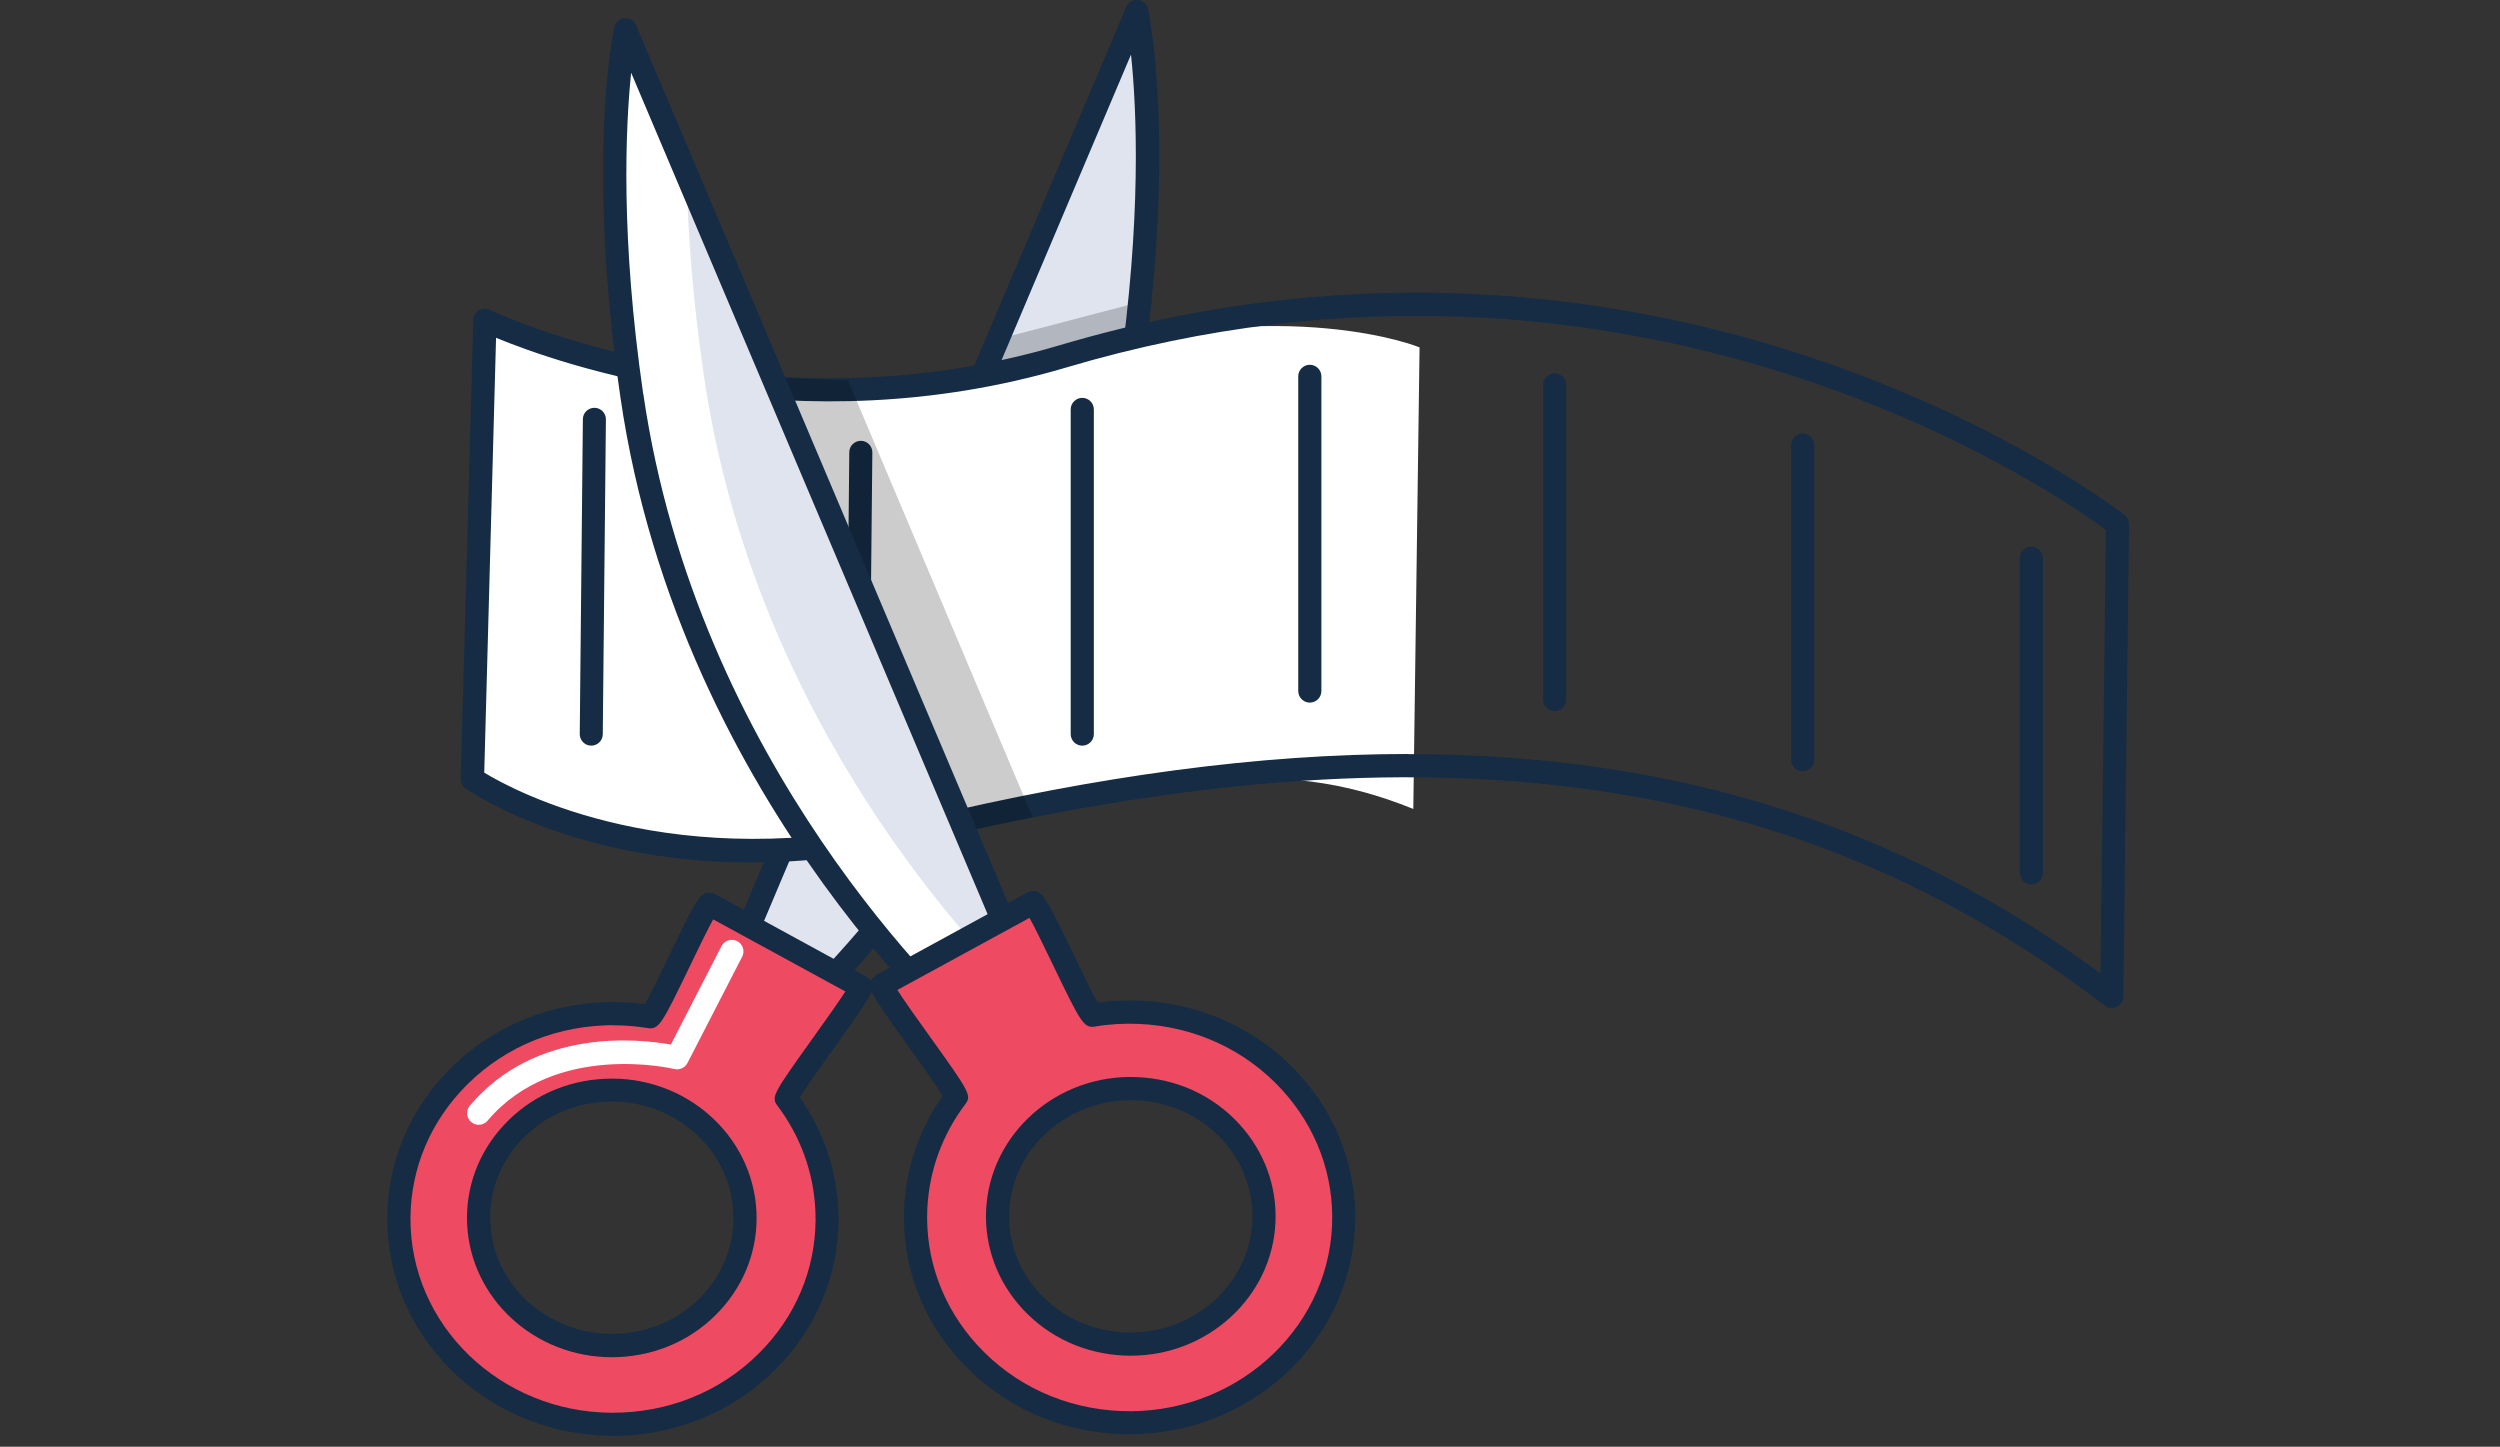
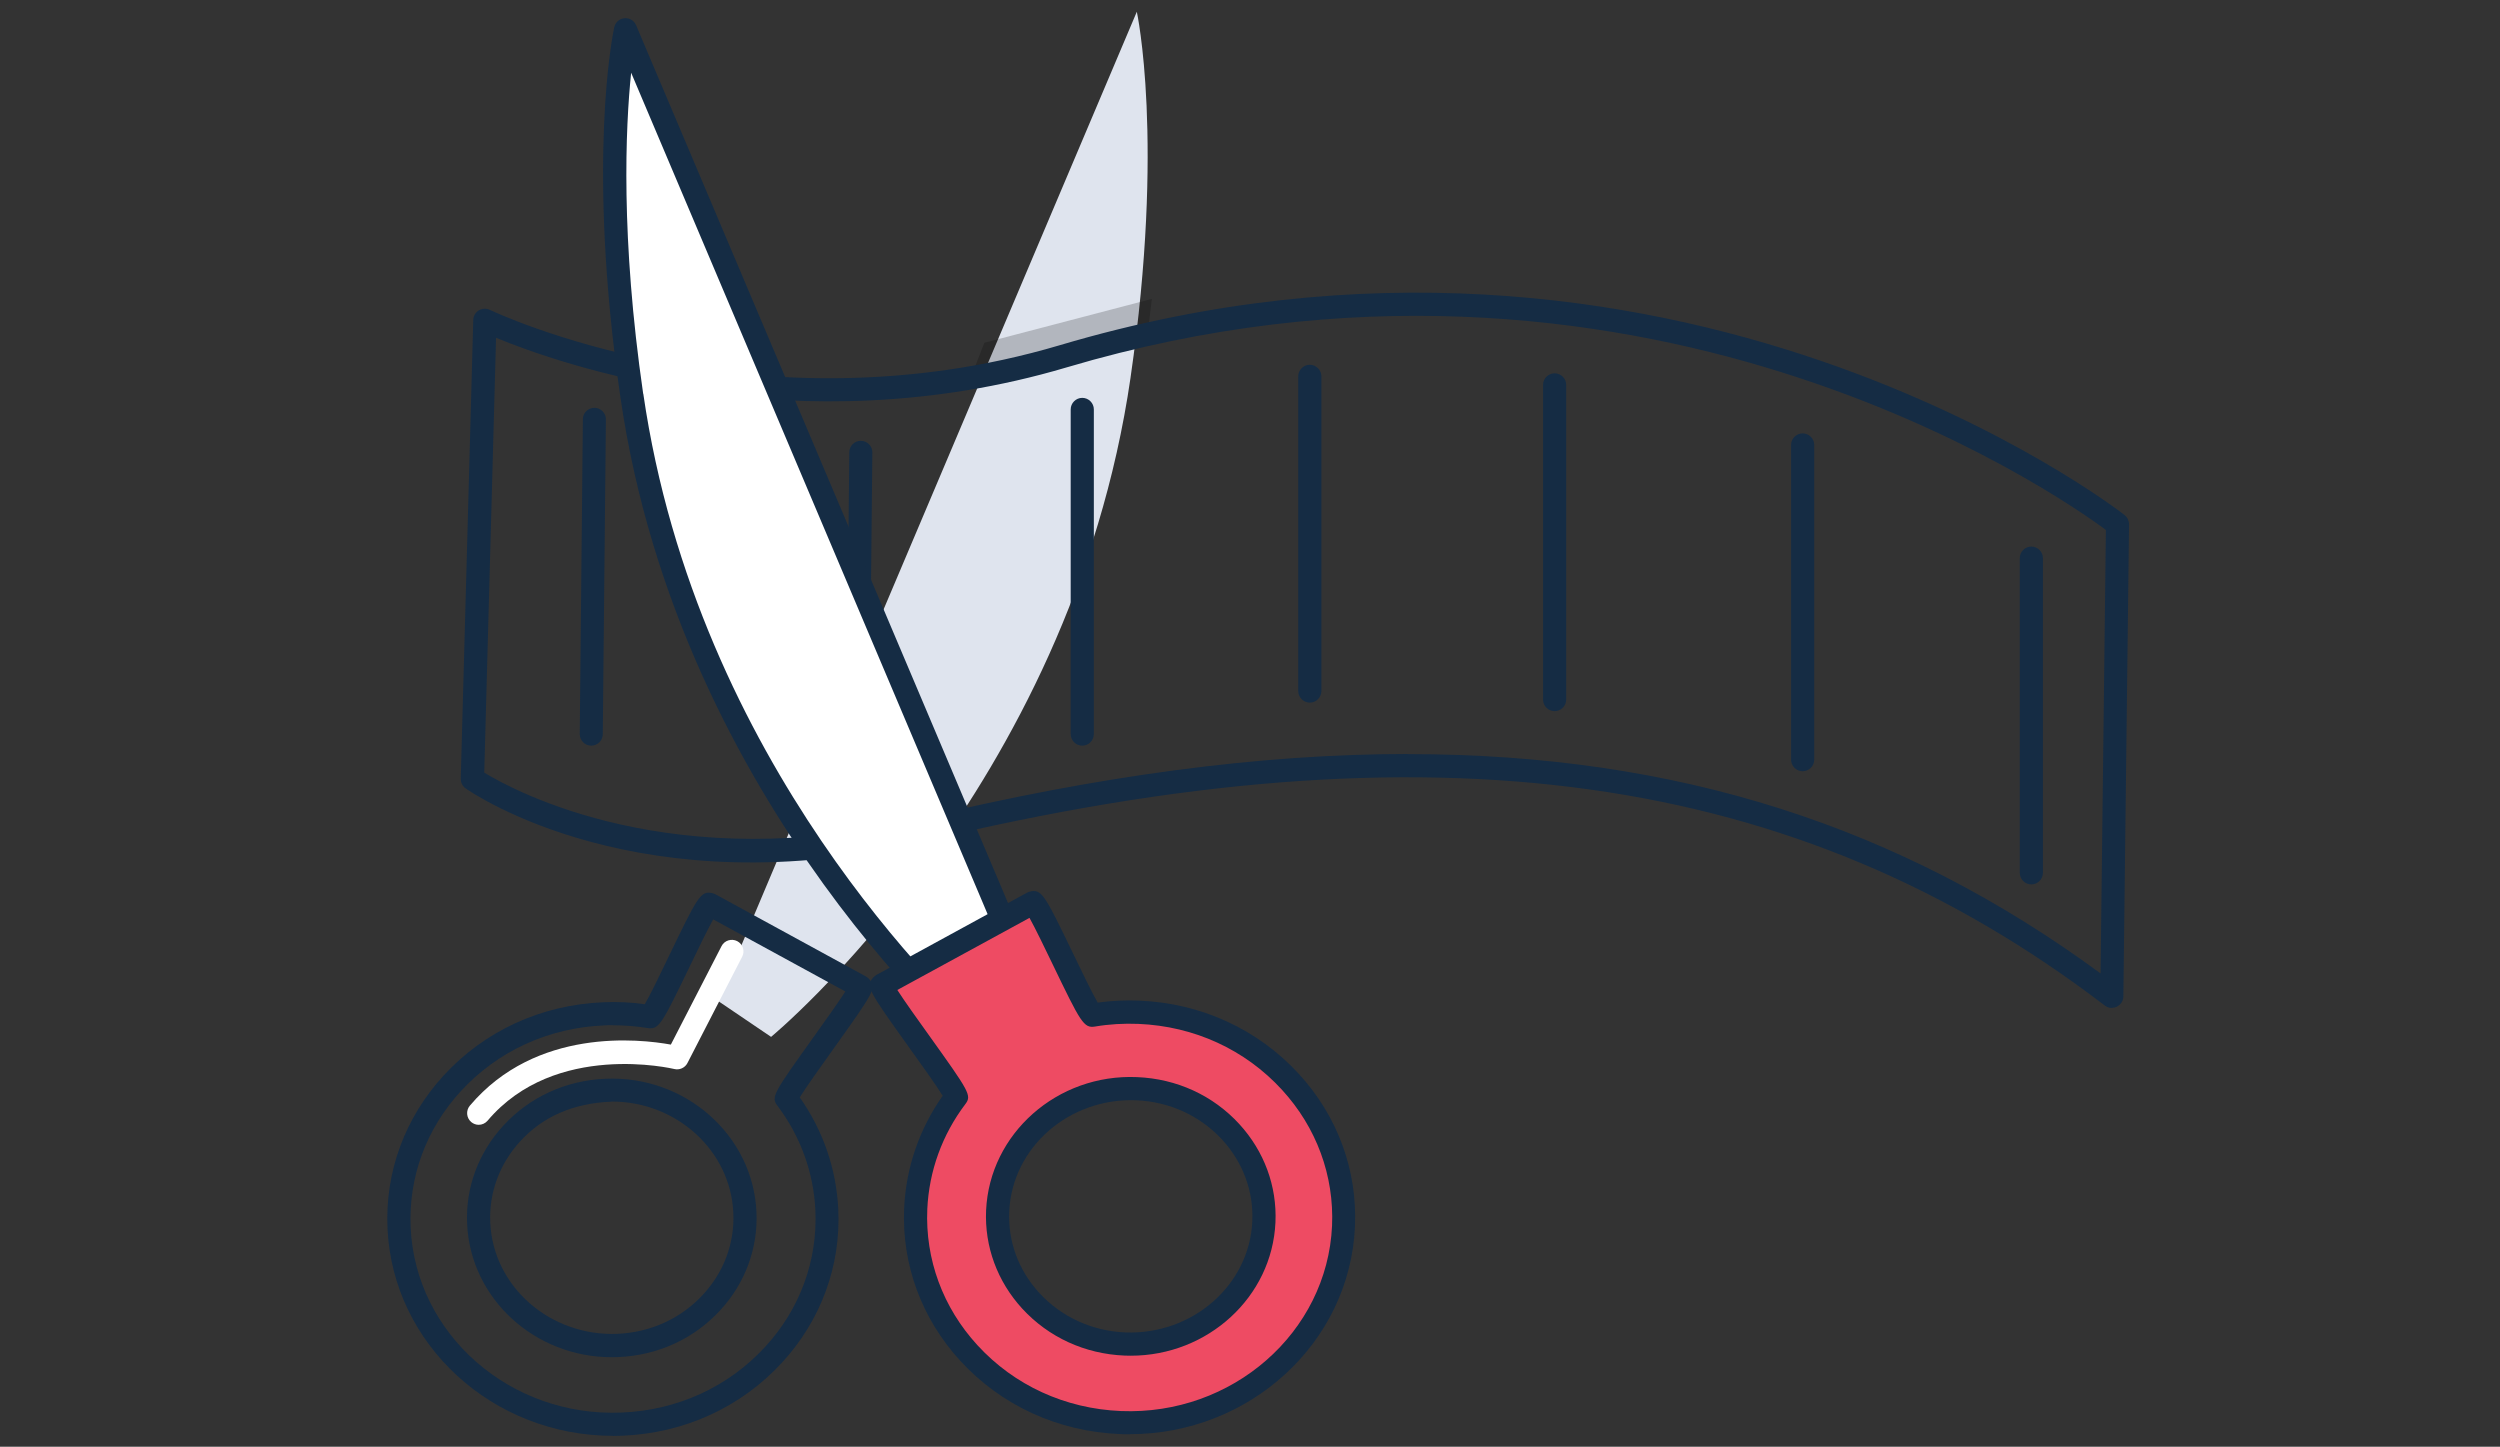
<svg xmlns="http://www.w3.org/2000/svg" width="216" height="125" viewBox="0 0 216 125" fill="none">
  <rect x="0" y="0" width="216" height="125" fill="#333333" stroke="none" />
  <path d="M97.681 32.606C100.651 12.146 98.221 1.016 98.221 1.016L66.621 75.596L62.031 86.476L66.621 89.586C66.621 89.586 92.501 68.266 97.681 32.616V32.606Z" fill="#DFE4EE" />
  <g opacity="0.2">
    <path d="M84.25 31.664L85.05 29.614L99.52 25.824L99.15 28.894L84.25 31.664Z" fill="black" />
  </g>
-   <path d="M66.619 90.574C66.419 90.574 66.229 90.514 66.059 90.404L61.469 87.294C61.069 87.024 60.919 86.514 61.109 86.074L65.699 75.194L97.299 0.614C97.469 0.214 97.869 -0.036 98.309 0.004C98.739 0.044 99.099 0.364 99.189 0.784C99.289 1.244 101.629 12.334 98.659 32.734C93.489 68.354 67.509 90.114 67.249 90.334C67.069 90.484 66.839 90.564 66.609 90.564L66.619 90.574ZM63.269 86.094L66.539 88.314C70.319 84.954 92.049 64.394 96.679 32.454C98.639 18.924 98.219 9.464 97.719 4.714L67.529 75.974L63.259 86.094H63.269Z" fill="#152C44" />
-   <path d="M122.65 30.014C122.65 30.014 111.51 25.384 91.86 30.794C64.58 38.304 41.9 27.684 41.9 27.684L40.82 67.304C40.82 67.304 55.13 76.364 79.71 71.704C100.86 67.694 109.96 64.974 122.11 69.894L122.65 30.014Z" fill="white" />
  <path d="M182.459 87.085C182.239 87.085 182.029 87.015 181.849 86.875C155.219 66.545 123.779 62.165 79.929 72.675C55.439 78.545 40.839 68.545 40.229 68.115C39.959 67.925 39.799 67.605 39.809 67.265L40.889 27.645C40.889 27.305 41.079 26.995 41.369 26.815C41.659 26.645 42.019 26.625 42.329 26.775C42.559 26.885 65.159 37.665 91.569 29.825C144.489 14.115 183.189 44.195 183.569 44.505C183.809 44.695 183.949 44.995 183.949 45.295L183.459 86.085C183.459 86.465 183.239 86.805 182.899 86.975C182.759 87.045 182.609 87.075 182.459 87.075V87.085ZM121.639 65.155C144.879 65.155 164.169 71.375 181.489 84.105L181.949 45.785C177.829 42.735 141.239 17.175 92.149 31.745C68.769 38.685 48.279 31.425 42.859 29.185L41.839 66.755C44.429 68.335 58.219 75.825 79.479 70.725C94.939 67.015 108.889 65.145 121.649 65.145L121.639 65.155Z" fill="#152C44" />
  <path d="M113.168 60.706C112.618 60.706 112.168 60.256 112.168 59.706V32.516C112.168 31.966 112.618 31.516 113.168 31.516C113.718 31.516 114.168 31.966 114.168 32.516V59.706C114.168 60.256 113.718 60.706 113.168 60.706Z" fill="#152C44" />
  <path d="M134.32 61.444C133.77 61.444 133.32 60.994 133.32 60.444V33.254C133.32 32.704 133.77 32.254 134.32 32.254C134.87 32.254 135.32 32.704 135.32 33.254V60.444C135.32 60.994 134.87 61.444 134.32 61.444Z" fill="#152C44" />
  <path d="M155.75 66.635C155.2 66.635 154.75 66.185 154.75 65.635V38.445C154.75 37.895 155.2 37.445 155.75 37.445C156.3 37.445 156.75 37.895 156.75 38.445V65.635C156.75 66.185 156.3 66.635 155.75 66.635Z" fill="#152C44" />
  <path d="M175.508 76.413C174.958 76.413 174.508 75.963 174.508 75.413V48.223C174.508 47.673 174.958 47.223 175.508 47.223C176.058 47.223 176.508 47.673 176.508 48.223V75.413C176.508 75.963 176.058 76.413 175.508 76.413Z" fill="#152C44" />
  <path d="M93.508 64.425C92.958 64.425 92.508 63.975 92.508 63.425V35.375C92.508 34.825 92.958 34.375 93.508 34.375C94.058 34.375 94.508 34.825 94.508 35.375V63.425C94.508 63.975 94.058 64.425 93.508 64.425Z" fill="#152C44" />
  <path d="M74.1 67.276C73.549 67.276 73.1 66.816 73.109 66.266L73.379 39.076C73.379 38.526 73.829 38.086 74.379 38.086C74.93 38.086 75.379 38.546 75.37 39.096L75.1 66.286C75.1 66.836 74.65 67.276 74.1 67.276Z" fill="#152C44" />
  <path d="M69.17 68.046C68.62 68.046 68.17 67.585 68.18 67.035L68.45 39.846C68.45 39.295 68.9 38.855 69.45 38.855C70 38.855 70.45 39.316 70.44 39.865L70.17 67.055C70.17 67.606 69.72 68.046 69.17 68.046Z" fill="#152C44" />
  <path d="M51.08 64.424C50.53 64.424 50.08 63.964 50.09 63.414L50.36 36.224C50.36 35.674 50.81 35.234 51.36 35.234C51.91 35.234 52.36 35.694 52.35 36.244L52.08 63.434C52.08 63.984 51.63 64.424 51.08 64.424Z" fill="#152C44" />
  <g opacity="0.2">
-     <path d="M67.481 32.645L73.27 32.874L89.21 70.594L84.121 71.674L67.481 32.645Z" fill="black" />
-   </g>
+     </g>
  <path d="M90.24 88.024L85.65 91.134C85.65 91.134 59.77 69.814 54.59 34.164C51.62 13.704 54.05 2.574 54.05 2.574L59.34 15.054L85.65 77.144L90.129 87.774L90.23 88.024H90.24Z" fill="white" />
-   <path d="M90.128 87.775C84.248 82.285 65.158 62.415 60.798 32.345C59.808 25.525 59.408 19.735 59.328 15.055L85.638 77.145L90.118 87.775H90.128Z" fill="#DFE4EE" />
  <path d="M85.651 92.135C85.421 92.135 85.201 92.055 85.011 91.904C84.751 91.695 58.771 69.924 53.601 34.304C50.641 13.905 52.971 2.814 53.071 2.354C53.161 1.925 53.521 1.615 53.951 1.575C54.391 1.534 54.791 1.784 54.961 2.184L86.561 76.764L91.151 87.644C91.341 88.085 91.181 88.594 90.791 88.865L86.201 91.975C86.031 92.094 85.831 92.144 85.641 92.144L85.651 92.135ZM55.581 34.025C60.221 65.954 81.941 86.514 85.721 89.885L88.991 87.665L84.721 77.544L54.531 6.284C54.041 11.034 53.611 20.494 55.571 34.025H55.581Z" fill="#152C44" />
  <path d="M98.388 87.463C97.038 87.403 95.709 87.493 94.439 87.703C93.939 87.783 89.709 77.893 89.219 78.013L76.189 85.123C75.898 85.453 82.849 94.453 82.579 94.813C80.528 97.533 79.269 100.833 79.099 104.433C78.659 114.213 86.569 122.493 96.778 122.913C106.989 123.333 115.619 115.743 116.059 105.953C116.499 96.163 108.579 87.883 98.368 87.463H98.388ZM97.388 115.803C91.209 115.543 86.409 110.533 86.668 104.603C86.939 98.673 92.168 94.073 98.349 94.333C104.529 94.593 109.329 99.603 109.069 105.533C108.809 111.463 103.569 116.063 97.388 115.803Z" fill="#EE4B63" />
  <path d="M97.609 123.924C97.329 123.924 97.049 123.924 96.759 123.904C91.409 123.684 86.509 121.434 82.969 117.574C79.619 113.924 77.899 109.234 78.119 104.374C78.279 100.884 79.429 97.544 81.449 94.674C80.939 93.844 79.619 91.984 78.599 90.574C74.989 85.524 74.779 85.224 75.449 84.454C75.529 84.364 75.619 84.294 75.719 84.234L88.739 77.124C88.819 77.084 88.899 77.054 88.979 77.034C90.009 76.784 90.269 77.314 92.729 82.414C93.439 83.884 94.369 85.814 94.839 86.624C96.019 86.464 97.229 86.404 98.429 86.454C103.779 86.674 108.679 88.924 112.219 92.784C115.569 96.434 117.289 101.124 117.069 105.984C116.619 116.034 107.969 123.914 97.599 123.914L97.609 123.924ZM77.529 85.534C78.129 86.464 79.309 88.124 80.239 89.414C83.769 94.354 83.979 94.644 83.399 95.404C81.399 98.054 80.269 101.184 80.119 104.464C79.929 108.794 81.459 112.964 84.449 116.224C87.629 119.694 92.029 121.714 96.849 121.914C106.469 122.304 114.669 115.134 115.089 105.914C115.279 101.584 113.749 97.414 110.759 94.154C107.579 90.684 103.179 88.664 98.359 88.464C97.099 88.414 95.839 88.484 94.609 88.694C93.629 88.854 93.369 88.334 90.939 83.294C90.289 81.944 89.449 80.204 88.949 79.304L77.529 85.534Z" fill="#152C44" />
  <path d="M97.709 117.133C97.529 117.133 97.349 117.133 97.169 117.123C93.739 116.983 90.599 115.543 88.319 113.063C86.169 110.713 85.059 107.703 85.199 104.573C85.499 97.943 91.349 92.763 98.239 93.063C101.669 93.203 104.809 94.643 107.079 97.123C109.229 99.473 110.339 102.483 110.199 105.613C109.909 112.063 104.359 117.133 97.699 117.133H97.709ZM87.199 104.663C87.079 107.253 87.999 109.753 89.789 111.703C91.699 113.783 94.349 115.003 97.239 115.123C103.019 115.333 107.949 111.053 108.199 105.523C108.319 102.933 107.389 100.433 105.609 98.483C103.699 96.403 101.049 95.183 98.159 95.063C92.369 94.843 87.449 99.133 87.199 104.663Z" fill="#152C44" />
-   <path d="M34.479 106.086C34.919 115.866 43.549 123.466 53.759 123.046C63.969 122.626 71.879 114.346 71.439 104.566C71.279 100.966 70.009 97.666 67.959 94.946C67.689 94.596 74.649 85.596 74.349 85.256L61.319 78.146C60.839 78.026 56.599 87.916 56.099 87.836C54.819 87.626 53.489 87.536 52.149 87.596C41.939 88.016 34.019 96.296 34.459 106.086H34.479ZM41.489 105.666C41.219 99.736 46.019 94.726 52.209 94.466C58.399 94.206 63.619 98.806 63.889 104.736C64.159 110.666 59.359 115.676 53.169 115.936C46.979 116.196 41.759 111.596 41.489 105.666Z" fill="#EE4B63" />
  <path d="M41.362 97.183C41.132 97.183 40.902 97.103 40.712 96.943C40.292 96.583 40.242 95.953 40.592 95.533C46.322 88.753 55.262 89.763 57.962 90.253L62.342 81.743C62.592 81.253 63.202 81.063 63.692 81.313C64.182 81.563 64.382 82.173 64.122 82.663L59.392 91.853C59.182 92.263 58.702 92.473 58.262 92.363C58.162 92.343 47.972 89.903 42.122 96.833C41.922 97.063 41.642 97.183 41.362 97.183Z" fill="white" />
  <path d="M52.95 124.055C42.58 124.055 33.93 116.175 33.48 106.125C33.26 101.265 34.98 96.575 38.33 92.925C41.87 89.065 46.77 86.815 52.12 86.595C53.32 86.545 54.53 86.595 55.71 86.765C56.18 85.965 57.11 84.035 57.82 82.555C60.28 77.455 60.54 76.925 61.57 77.175C61.65 77.195 61.73 77.225 61.81 77.265L74.83 84.375C74.93 84.435 75.02 84.505 75.1 84.595C75.77 85.355 75.55 85.655 71.95 90.705C70.94 92.125 69.61 93.975 69.1 94.815C71.12 97.685 72.27 101.025 72.43 104.515C72.65 109.375 70.93 114.065 67.58 117.715C64.04 121.575 59.14 123.825 53.79 124.045C53.51 124.055 53.22 124.065 52.94 124.065L52.95 124.055ZM52.97 88.575C52.72 88.575 52.46 88.575 52.21 88.595C47.39 88.795 42.99 90.815 39.81 94.285C36.82 97.535 35.29 101.715 35.48 106.045C35.89 115.265 44.07 122.455 53.72 122.045C58.54 121.845 62.94 119.825 66.12 116.355C69.11 113.105 70.64 108.925 70.45 104.595C70.3 101.315 69.17 98.185 67.17 95.535C66.6 94.775 66.81 94.475 70.34 89.535C71.26 88.245 72.44 86.595 73.04 85.665L61.62 79.435C61.12 80.335 60.28 82.075 59.63 83.425C57.2 88.455 56.94 88.985 55.96 88.825C54.98 88.665 53.97 88.585 52.97 88.585V88.575Z" fill="#152C44" />
-   <path d="M52.849 117.264C46.2 117.264 40.65 112.204 40.359 105.744C40.219 102.614 41.33 99.604 43.48 97.264C45.749 94.784 48.889 93.344 52.319 93.204C59.209 92.904 65.059 98.084 65.359 104.714C65.499 107.844 64.389 110.854 62.239 113.194C59.969 115.674 56.83 117.114 53.389 117.254C53.209 117.254 53.029 117.264 52.849 117.264ZM52.859 95.184C52.709 95.184 52.55 95.184 52.4 95.184C49.499 95.304 46.859 96.514 44.95 98.604C43.16 100.554 42.239 103.054 42.359 105.644C42.609 111.174 47.539 115.464 53.319 115.244C56.219 115.124 58.859 113.914 60.77 111.824C62.559 109.874 63.48 107.374 63.359 104.784C63.12 99.404 58.45 95.174 52.859 95.174V95.184Z" fill="#152C44" />
+   <path d="M52.849 117.264C46.2 117.264 40.65 112.204 40.359 105.744C40.219 102.614 41.33 99.604 43.48 97.264C45.749 94.784 48.889 93.344 52.319 93.204C59.209 92.904 65.059 98.084 65.359 104.714C65.499 107.844 64.389 110.854 62.239 113.194C59.969 115.674 56.83 117.114 53.389 117.254C53.209 117.254 53.029 117.264 52.849 117.264ZM52.859 95.184C49.499 95.304 46.859 96.514 44.95 98.604C43.16 100.554 42.239 103.054 42.359 105.644C42.609 111.174 47.539 115.464 53.319 115.244C56.219 115.124 58.859 113.914 60.77 111.824C62.559 109.874 63.48 107.374 63.359 104.784C63.12 99.404 58.45 95.174 52.859 95.174V95.184Z" fill="#152C44" />
</svg>